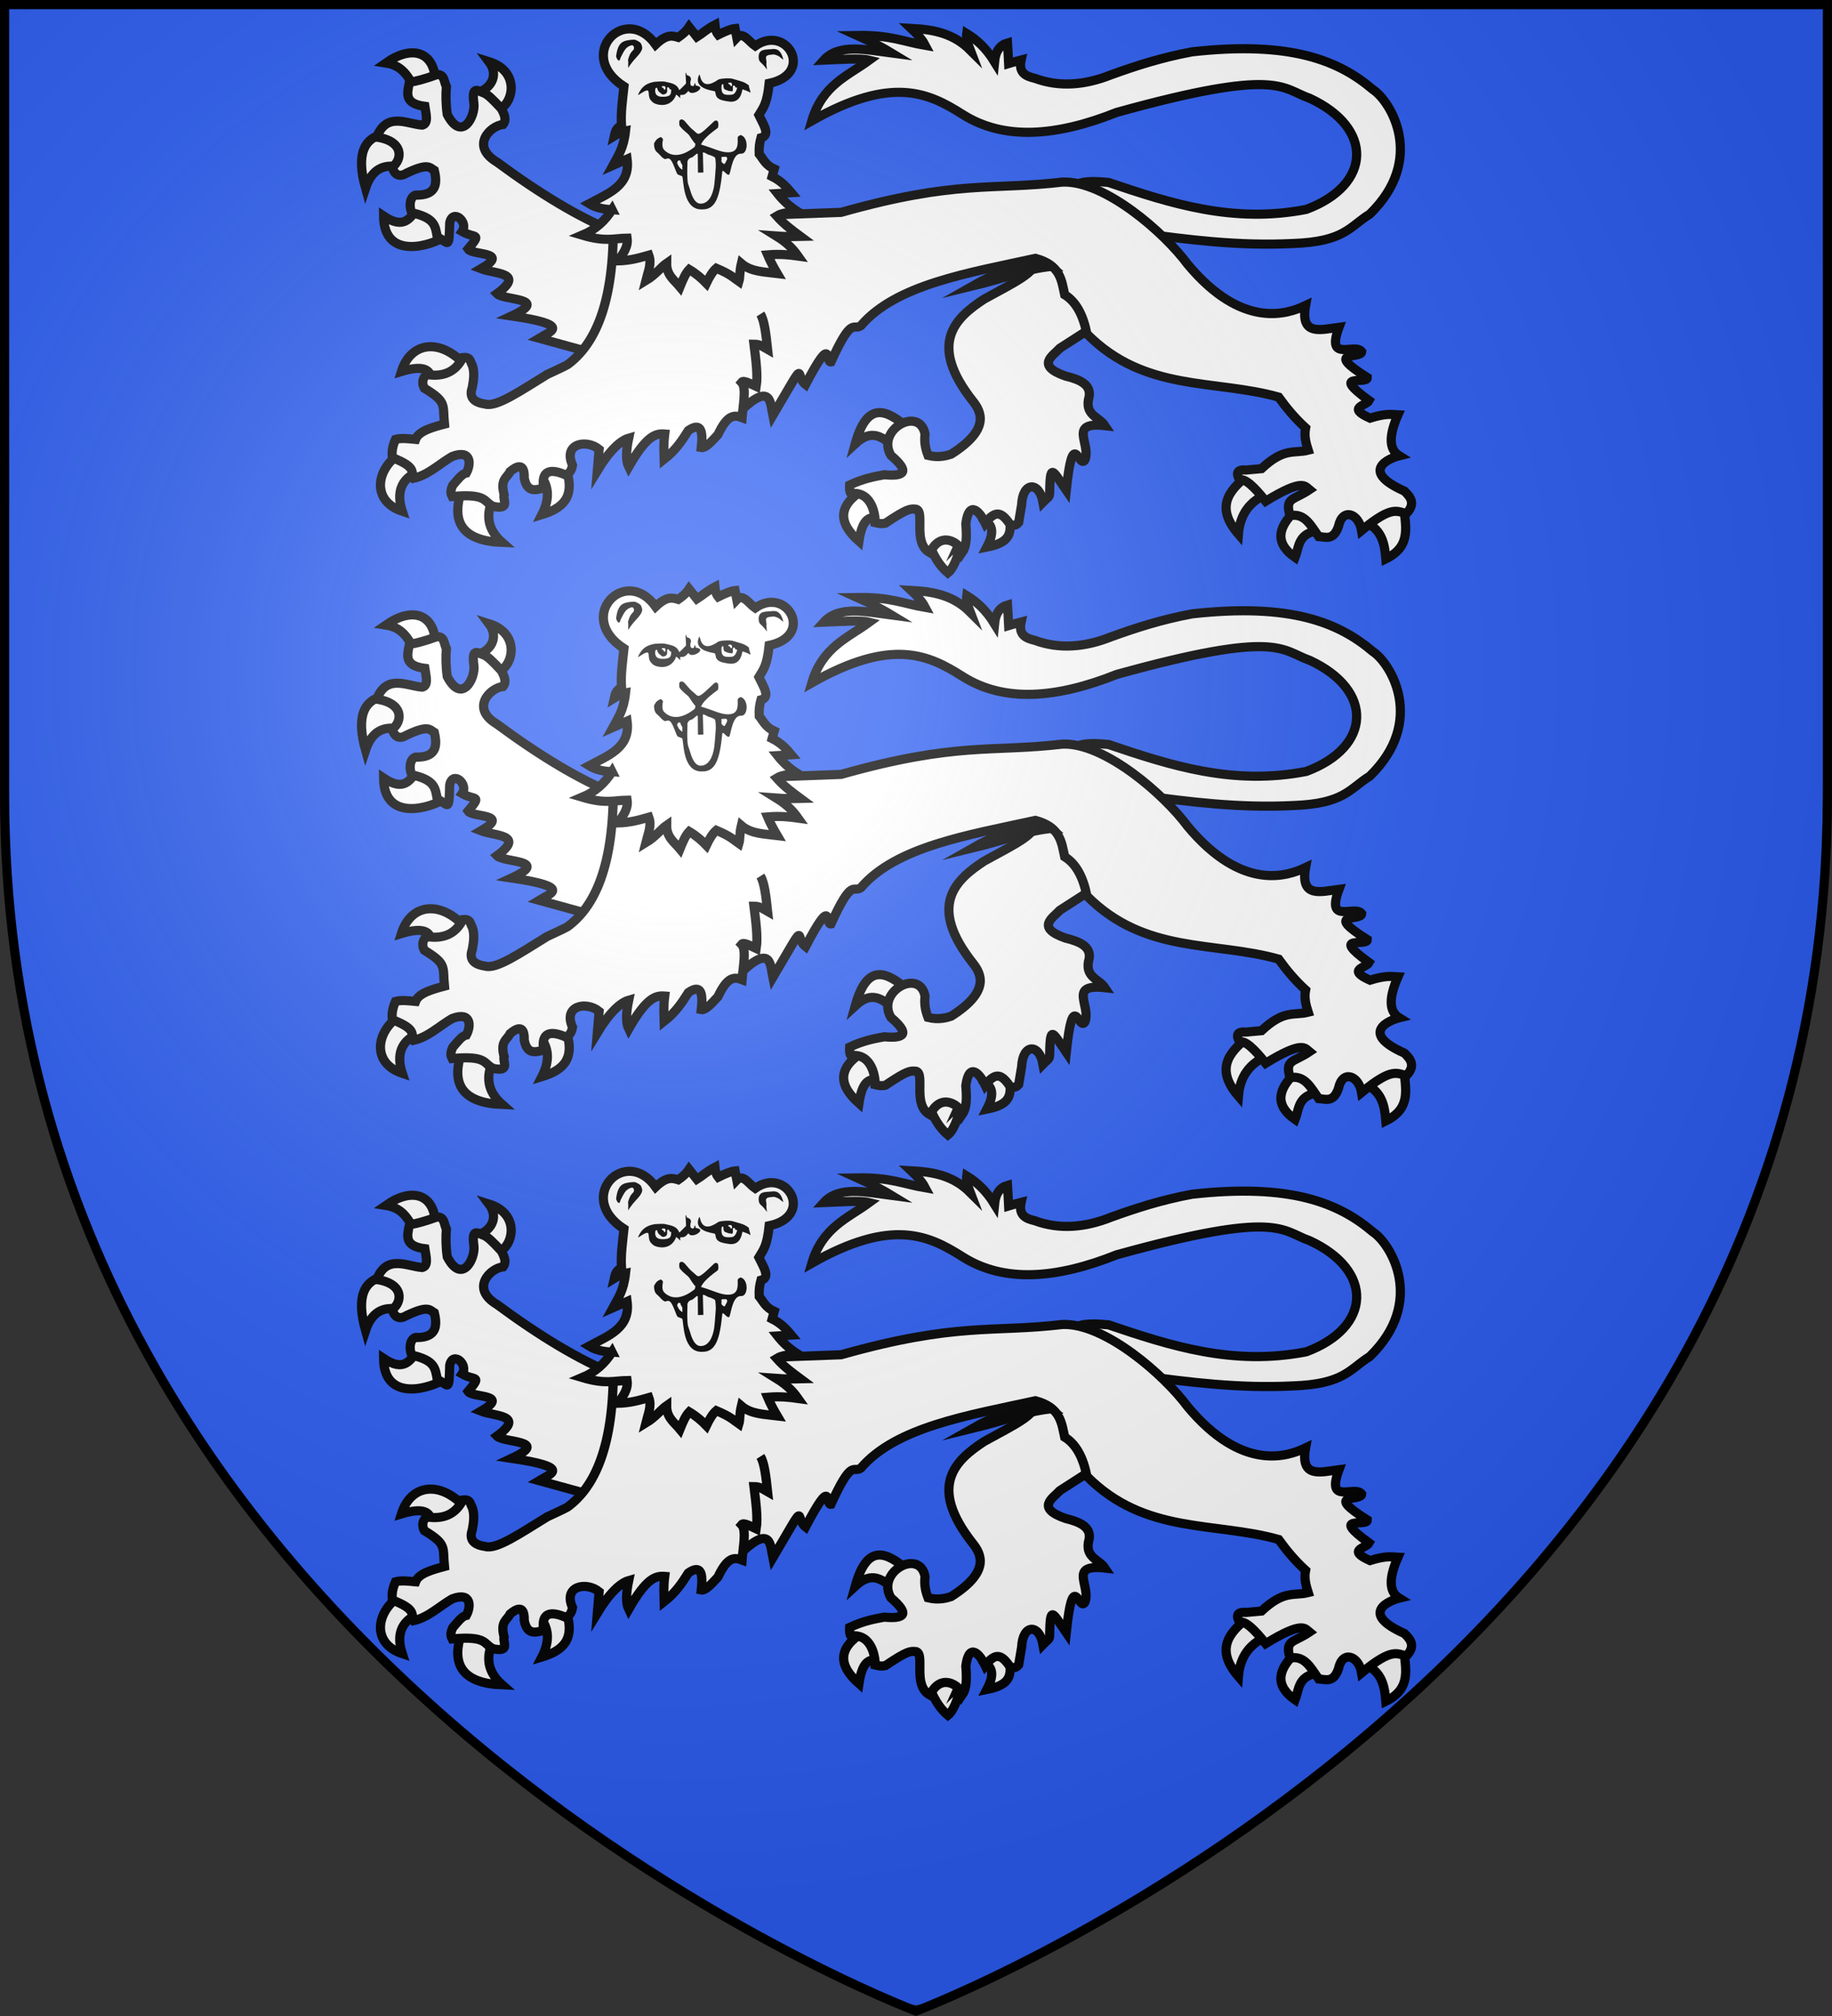
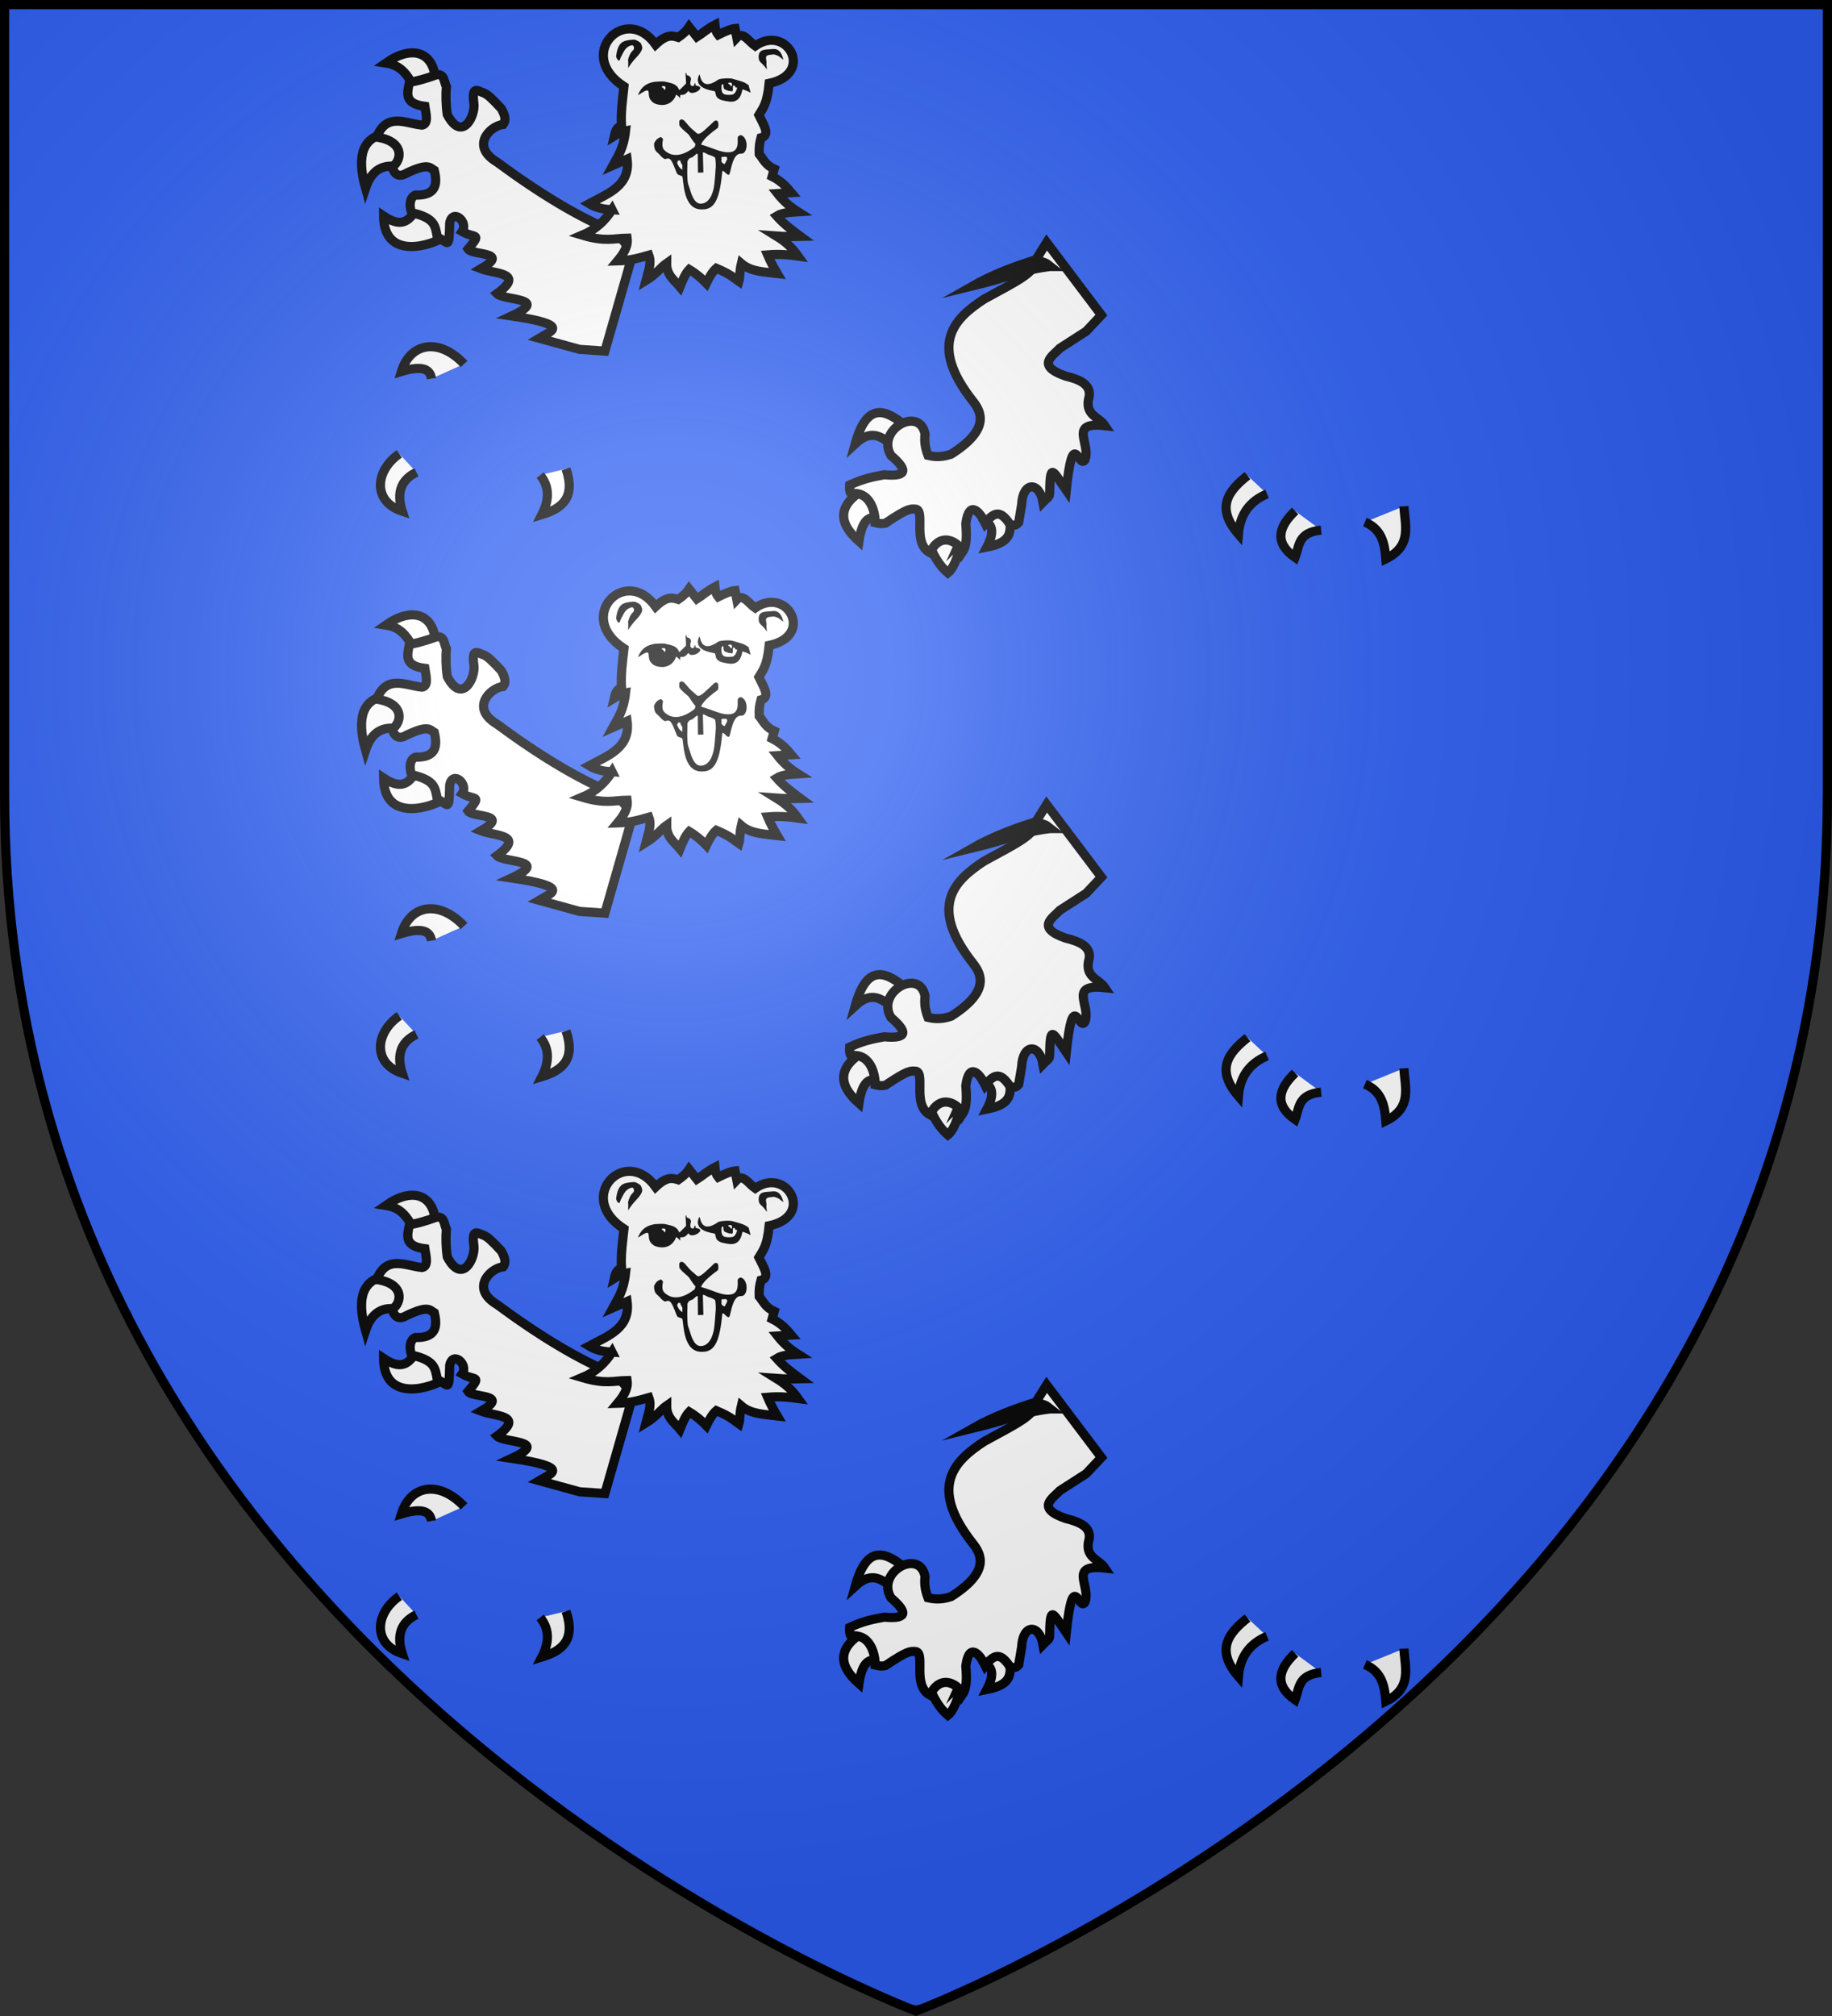
<svg xmlns="http://www.w3.org/2000/svg" xmlns:xlink="http://www.w3.org/1999/xlink" id="svg1490" width="600" height="660" version="1.1" viewBox="-300 -300 600 660">
  <rect x="-300" y="-300" width="600" height="660" fill="#333333" stroke="none" />
  <defs id="defs1478">
    <radialGradient id="Gradient1" cx="-80" cy="-80" r="405" gradientUnits="userSpaceOnUse">
      <stop id="stop1467" offset="0" style="stop-color:#fff;stop-opacity:.31" />
      <stop id="stop1469" offset=".19" style="stop-color:#fff;stop-opacity:.25" />
      <stop id="stop1471" offset=".6" style="stop-color:#6b6b6b;stop-opacity:.125" />
      <stop id="stop1473" offset="1" style="stop-color:#000;stop-opacity:.125" />
    </radialGradient>
    <clipPath id="shield_cut">
      <path id="shield" d="M-298.5-298.5h597V-40C298.5 246.2 0 358.39 0 358.39S-298.5 246.2-298.5-40z" />
    </clipPath>
  </defs>
  <g id="layer4" style="display:inline">
    <path id="path5212" d="M285.13 652.058c-12.282-5.539-40.025-20.39-57.163-30.6-74.243-44.233-140.23-109-176.72-173.454-26.194-46.268-42.786-98.81-47.843-151.5-.713-7.434-1.291-61.626-1.635-153.25L1.236 1.504h298.866l298.865-.001-.25 87.25c-.354 123.239-1.786 208.246-3.753 222.75-8.687 64.078-34.315 125.596-74.781 179.5-25.533 34.012-60.87 68.886-98.259 96.969-32.118 24.124-84.062 54.866-110.624 65.47-10.552 4.214-14.183 4.022-26.17-1.384z" style="display:inline;fill:#2b5df2;stroke-width:.499;stroke-miterlimit:4;stroke-dasharray:none" transform="translate(-300 -300)" />
  </g>
  <g id="layer3" style="display:inline">
    <use xlink:href="#use1" id="use2" x="0" y="0" transform="translate(0 190)" />
    <use xlink:href="#g5496" id="use1" x="0" y="0" style="display:inline" transform="translate(0 184)" />
    <g id="g5496" style="display:inline;stroke-width:1.75" transform="matrix(.573 0 0 .57 -182.457 -293.234)">
      <path id="path5428" d="M305.2 244c-.7-.4 10.5-7.2 8.4-10.3-11.8-10.1-23-15.8-29.9 9.3 9.7-9 15.4-3.5 21.5 1z" class="st0" style="fill:#fff;stroke:#000;stroke-width:5.25;stroke-miterlimit:10" />
      <path id="path5430" d="M298.9 286.1c1.6 1.9-2.4-24.7-10.5-16.7-14.9 9.2-14.4 19.1-2.6 29.6 2.3-15.6 7.8-14.1 13.1-12.9z" class="st0" style="fill:#fff;stroke:#000;stroke-width:5.25;stroke-miterlimit:10" />
      <path id="path5432" d="M343.8 298.7c1.2-2.7-4.2-5-9.5-5.2-5.3-.3-10.4 1.4-8.6 6.4 3.8 10.5 8.2 14.9 11 17.3 2.1-1.6 6.2-8.2 7.1-18.5z" class="st0" style="fill:#fff;stroke:#000;stroke-width:5.25;stroke-miterlimit:10" />
      <path id="path5434" d="M372.3 284.4c.6-6.8-19.5-.2-15.3 2.2 4.2 2.4 7.1 5.8 1.9 15.8 16.8-3.3 12.7-11.2 13.4-18z" class="st0" style="fill:#fff;stroke:#000;stroke-width:5.25;stroke-miterlimit:10" />
      <path id="path5436" d="m424.4 169.1-31.3-41.7-6.3 10.1c.2 7.1-10.7 12.1-29.4 22.4-16.4 10.8-32.5 25.5-6.4 58.7 4.6 5.9 10.2 16-12.5 30.4-2.5.8-7 2.2-13.2.7-1.9-4.9-2.1-8.7-1.7-12.2-3-16.5-28.2-2.6-19.5 12.2 11.1 9.5 7.7 12.2-3.8 11.1-5.8 1.1-11.7 2.1-19.8 5.9-.1 2-.1 3.8.7 4.9 12.6-1.5 14 13.4 13.9 16.7 1.7.4 3.3.9 5.9.3 12.9-8.7 14.2-8.3 17.6-8 5.1 1.8-2.3 19.4 7.8 25 6.3-13.2 17.1-5.5 18.6-.4 2.6-3.8 2.4-9.9 1.9-16.3 1.9-14.3 8.3-6.4 11.1-.3 6.5-8.6 10-5.4 14.4 1 3.1.4 3.4 0 4.7-1.4l1.7-10.1c.6-13.5 10.1-13.5 12.2-1.6 1.7-1.8 3.8-2.8 3.8-4.7.3-18.2 1.4-14 9.5-2.1 3.9-37.3 7.1-12.1 10.6-17.3 3.9-9.3-10-22.2 11.5-19.8-3.4-5.2-12-5.9-9-16.7 1.1-6.9-5.3-9.8-13.6-11.8-17.2-6.1-7.1-11.6-3.1-16l15-9.7z" class="st0" style="fill:#fff;stroke:#000;stroke-width:5.25;stroke-miterlimit:10" />
-       <path id="path5438" d="M446.3 122c-28.3-3.9-48.3-20.6-48.3-20.6l13.2-7.8c4.4-1.6 10.6-1.3 17.2-.7 35.6 12.1 71.3 23.7 113.1 15.5 37.3-14 38.8-46.6 2-63.8-16.4-5.7-17.2-17.9-110.4 8.1C399 66.4 368.8 69 345 53.8c-19.3-12.3-40.3-22.4-86.1 3.7 6-20.5 20.4-25.7 32.8-34.8-5.2-1.3-16.1-.4-26 0 8.7-9.7 24.1-6 38.8-4.1-4.1-2.5-9.2-5.4-19.6-10.1 19.1-.3 26.5 3.6 38.8 5.7-1.1-2.1-2.6-4.6-8.1-9.8 13.2.7 24.3 3 33.8 12.5-1.5-3.9-2.3-7.3-2-9.5 5.5 3.4 10.8 7.9 15.9 16.2.6-6.2 3.2-9.6 7.4-10.8.2 3.4.5 7.5.7 11.8 3.2-1 5.2-1.5 7.1-2-1.6 7.4 2.7 9.3 7.8 10.5 14 5.2 28.6 4 43.6-2 14-5.1 28.7-9.9 46.3-13.2 56.8-6.4 84.1 5.2 103.3 21.6 10.3 6.7 30.5 40.1-1.7 71.6-11.6 7.2-14.4 15.9-44.2 16.9-30.6 1.5-59-2.1-87.3-6z" class="st0" style="fill:#fff;stroke:#000;stroke-width:5.25;stroke-miterlimit:10" />
      <path id="path5440" d="M43.8 34.5c1 2.7-1.8 3.2-10.9 5.1-4.6-5.8-6.5-13.6-17.5-15.3 14.9-10.5 27.5-6.6 28.4 10.2Z" class="st0" style="fill:#fff;stroke:#000;stroke-width:5.25;stroke-miterlimit:10" />
-       <path id="path5442" d="M79 51.3c0 6-11.3-6.8-11.8-10 7.4-1.4 13.4-9.4 7.1-17.8 18.9 5.9 13.5 25.8 4.7 27.8z" class="st0" style="fill:#fff;stroke:#000;stroke-width:5.25;stroke-miterlimit:10" />
      <path id="path5444" d="M22.9 84c8.7 1.7 4.7-21-7.6-19.1-12.4 2-17 11.6-11.5 31.3 3.6-11 10.4-13.9 19.1-12.2Z" class="st0" style="fill:#fff;stroke:#000;stroke-width:5.25;stroke-miterlimit:10" />
      <path id="path5446" d="M48.7 124.2c-.4-12.1-14.7-24-15.5-15.8-4 4.7-7.2 11.8-19.1 3.8.2 26.2 28.3 16.5 34.6 12z" class="st0" style="fill:#fff;stroke:#000;stroke-width:5.25;stroke-miterlimit:10" />
      <path id="path5448" d="m140.6 189.8 16.2-56.8-10.1-11.5c-20.6-8.3-43.3-22.1-67.8-40.3C63.5 72 75 60.4 82.4 59.6c2.1-2.7.8-5.7-1-9.1-5-5.4-7.9-8.3-10.3-9.1-3-1-6.8-4.4-5.4 5.9 1.1 7.3-6.7 22.9-15.2 6.6-.8-5.6-.9-11.6-.5-16-1.4-2.7-1-7.2-5.4-6.9-6.9 2.5-12.1 3.9-15.7 4.4-1.4 6.5-3 12.3 8.8 13.8.7 4.6 2.2 9.9-1.5 10.8-8.9-.7-20.4-7.7-26 6.9 16 2.3 14.5 13.3 8.8 17.2 1.5 4.8 4.3 5.9 8.4 3.4 12.4-5.9 13-3.1 15.7-1.5 2 8.2.8 14.5-10.8 14.2-2.8 1-3.9 5.2-2.2 10.1 13.4 3 13.5 7.5 14.7 14 6.4 2.9 6.7 8.2 7.1-8.1 1.7-8.6 10.9-.5 7.1 4.9 7.2 4.2 11.6.3 3.4 10.1 2.4 3.7 24.5 1.3 7.4 11.3 7.6 3 25.7 2.1 9.1 14.3 3.8 4 30.9 2.3 8.4 12.8 35.1 5.2 22.1 8.9 15.7 12.8l23.1 6.4z" class="st0" style="fill:#fff;stroke:#000;stroke-width:5.25;stroke-miterlimit:10" />
      <path id="path5450" d="M23.1 248.8c-13.7 9.5-15.6 27.2 1.7 33-3.6-11.1-.4-18.3 8.1-22.4" class="st0" style="fill:#fff;stroke:#000;stroke-width:5.25;stroke-miterlimit:10" />
-       <path id="path5452" d="M59 268.9c-6.9 19.4.5 29.9 22.9 30.8-8.7-7.7-9.3-16.1-5.3-25.1" class="st0" style="fill:#fff;stroke:#000;stroke-width:5.25;stroke-miterlimit:10" />
      <path id="path5454" d="M118.4 257.4c5.6 16.7-2.4 22.8-13.8 26.3 4.9-9.6 3.7-16.9-1-22.7" class="st0" style="fill:#fff;stroke:#000;stroke-width:5.25;stroke-miterlimit:10" />
      <path id="path5456" d="M60.1 197.2c-13.9-14.9-30.5-12.7-35.8 4.3 12.8-3.9 16.4-.9 17.2 4.1" class="st0" style="fill:#fff;stroke:#000;stroke-width:5.25;stroke-miterlimit:10" />
      <path id="path5458" d="M507.9 261.3c-10.9 8.7-18.4 18.3-5.2 33.6.9-11.4 6.5-18.9 16.4-23.1" class="st0" style="fill:#fff;stroke:#000;stroke-width:5.25;stroke-miterlimit:10" />
      <path id="path5460" d="M535.1 281.6c-9.9 9.5-11.7 18.5 0 26.7 2.5-6.4 1.4-14.4 14.9-15.7" class="st0" style="fill:#fff;stroke:#000;stroke-width:5.25;stroke-miterlimit:10" />
      <path id="path5462" d="M575 288c9.6 4 11.3 12.3 12 21.1 15.2-7.5 10.9-19.3 10.3-30.2" class="st0" style="fill:#fff;stroke:#000;stroke-width:5.25;stroke-miterlimit:10" />
-       <path id="path5464" d="M219.2 223.2c16.7-15.6 16-3.2 17.4 3.5 20.7-35.2 12-22.9 18.7-17.7 15.8-30.2 11.2-12.4 14.5-13 12.2-26.9 12.6-17.7 17.1-20.8 20.1-23.6 61.1-30.2 99.8-38.7 14.4 3.9 14.9 12.7 16.7 20.9 6.5 4 10.6 11.7 12.7 22.5 33.2 33.6 72.8 25.9 109.6 36.3 4.5 6.3 9.5 12.3 15.4 17.7-.9 4.6.2 8.7 1.5 12.8-8.2 2.1-13.6-1.7-26.7 10.6l-8.8.8c-5.7-.5-5.6 2.2-3.7 5.7 3-1.1 8.3 3.8 14.9 12.2 21.3-13.1 22.4-8.7 25-6.6-9.3 6.3-14.1 4.3-11.1 14.9 8.6-1.7 12 6 16.4 12 4.1.3 8.5 2.4 11.3-5.9 2.3-10.8 11.6-7.4 13.2 2.4 18.1-15.1 20.4-10.5 25.7-9.8 5.1-5.4 2.6-9.2-1.2-12.8-26.5-11.9-7.9-19.1-3-20.3-6-3.7-5.9-11.7-.7-23.5-3.9-.2-6.6-1-16 1.9-13.7-6.2-2.1-7.1-.5-10.1-22.9-16.7-.9-8.9-1-13.2-25.6-16.2-3.4-10.4-3.2-14.9-4-5.3-20.7 6.7-13-14-10.2 1.3-22.3 5.3-19.1-12.5-10.2 4.9-36.2 14-67.5-23.8-13-17.7-47.1-48-71.4-47.1-40.4 4.8-60.3-1.4-126.6 17.4l-105 3.9-25.2 2.2c.5 46.7-10.8 70.1-26.2 81.4-.8.6-10.8 5.2-11.6 5.6-15.4 9.5-29.1 19-35.4 17-7.2-1-9.2-4.4-7.4-9.5.8-4.4 1.4-8.8 0-12.8-1.2-1.9-.9-5-5.4-4.4-4.3 8.6-11.5 11.1-20.3 9.8-2.2 1-3.6 4.2-1.7 7.8 13.1 8 10.4 9.4 11.5 20.6-7.4 2-14.8 4.1-16.5 8.8-4.1-.4-8.3-.9-11.5 0-1.6 3.7-2.3 7.2-1.7 10.5 14.4 5.7 10.1 8.2 12.2 11.8 8.1-1.8 14.7-8.3 21.9-12.5 11.4-4.3 10.7 4.8 8.1 9.5-2.6.5-5.2 4.1-7.8 7.1-1.6 3.6-1 5-.3 6.4 20.5-1.9 17.8 3.2 23.6 5.7 9.9 2 5.1-3.9 6.1-6.8-2.4-9 1.7-9.5 3.4-13.2 3.1-2.6 8.4-6.1 8.1 3.7 1.6 8.4 6.4 7 11.1 5.7-1.5-9.9 3.5-11.5 12.8-7.4 1.8-.9 3.2-2.6 3.7-5.7-5.6-12.4 7.9-15.1 15.2-9.1l-1 12.2c7.2-11.9 13.4-17.3 17.9-18.6-1.5 7.2-1.7 13 0 16.5 10.3-18.2 15.6-19.3 20.6-18.9-.8 6.5-.4 10.1-.3 14.5 6.6-5.2 10.3-10.9 13.8-16.5 7.5-5.2 8.4.7 7.4 9.8 2 .4 4.8-2.2 9.5-7.4 5.3-11.3 9.1-11.6 13.8-9.8.5-6.9 2.7-17.2-.3-20.3 1.2-1.5 5.1.9 8.4 2.4 1-6.4-.2-15.3-1.3-24.3 3.6 0 5.5 1.7 7.8 3-.9-8.4-1.8-16.7-4.1-20.3" class="st0" style="fill:#fff;stroke:#000;stroke-width:5.25;stroke-miterlimit:10" />
      <path id="path5466" d="M144.7 108.6c-4 6.3-9.4 11.4-17 14.6 13.3 4 18 1.8 25.6 1.7.7 4.9-2.2 9.1-5.5 13.1 7.5-.2 12.6-1.8 17.9-3.3 1.8 4.9-.5 9.7-1.7 14.6 5.6-3.4 9-8 11.9-10-.1 6.9 4.4 9.7 7.6 13.6 1.6-4 3.2-7.8 5.3-10 4 2.4 7.1 5.1 9.8 7.9 1.7-3.6 3.6-6.8 5.7-8.6 8.4 3.6 9.6 5.3 12.9 7.6.7-2.3.3-5.7 1.4-10.3 5.6 4.8 13.3 4.8 20.5 5.7-2-3.4-3.9-6.9-5.5-10.7 7.3-.6 12.4 0 17.4.7-2.6-3.7-5.8-7.4-12.4-11.5 5.2.4 9.5.3 13.8.2-4.7-3.5-9.4-6.9-13.6-11.7 3.2-2 7.7-2.1 12.2-2.4-5.2-3.3-8.8-6.8-11.7-10.5l7.9-.5c-2.8-3.4-6-6.8-11-9.3l1.2-4.3c-4.9-2.2-6.2-5.6-8.6-8.6-.2-4 .3-6.7 1-9.3 5.7-1.5 1.3-7.8-1.2-13.1 2.4-4.1 4.7-6.2 5.9-18.2 26.2-5.5 10.3-34.3-8-21.5-3.5-2.4-7-8.5-10.5-4.8l-1-5.2c-2.2.2-5.6 1.6-9.6 3.6-1.5-1.9-1.7-3.8-1.9-5.7-4.8 2.5-7.1 4.9-10.3 6.9l-4.5-5.7c-1 1.5-2.1 3.1-6.2 6-3.3-1-6.5-2-12.9 4.1-17.2-24.1-46.3 5.9-18.1 24.1-.8 7.5-1.9 15-1.4 22.4-3.1 1.4-3.6 3.7-4.1 6 2.1-1.3 4.3-2.5 6.4-2.9-1.1 10.1-4.3 14.4-7.2 19.8l8.1-3.6c2 15.3-10.8 19.7-21.7 25.6 4 2.5 8.4 3.2 13.1 3.5z" class="st0" style="fill:#fff;stroke:#000;stroke-width:5.25;stroke-miterlimit:10" />
      <path id="path5468" d="M169 35.1c-4.2.8-7.2 2.3-9.4 7.3-.7 1.5 5.2-4 5.9-1.8.3.9 0 3.2 1.1 4.8 1.3 1.7 2.5 2.5 5.1 2.9 5.7.9 8.8-3 9.6-5.8 1 .4 2 1.8 2.4 2 .2.1-.6-2.1.6-1.9 2.9.4 3.9-2.9 4.2-2.1 1 2.1 5.7.6 6.6-1.6.3-.8-.9-1.4-2.3-1.6-.7-.1-.3-1.4-.6-1.4-.8 0-.1 2.4-2.1 1.5-1.1-.5-.5-2.9-.5-3 .5-.7.2-2.5-1.6-2.9-1.2-.3-.6-2-1.2-1.5-.3.2.4 5.9.1 6.2-1.7 1.6-3.7 3.9-3.8 3.6-1.3-3.2-3.6-3.8-7.9-4.7-1.2-.4-4.7-.1-6.2 0z" style="stroke-width:1.75" />
      <path id="path5470" d="M205.5 33.8c-11 7.8-10.2-4.3-11-2.7-3.7 7.8 7.1 9 8.7 9.4.9.2.3 1.8 1.4 3.4 1.3 1.7 3.9 2.1 6.5 2.5 6.2 1.1 7.6-3.9 8.1-6.9 1.1.1 4.1 1.5 4.5 1.8.6.6-.9-3.2-.8-4.1-3-2.4-4.8-2.4-9.6-3.9-1.2-.3-5.8-.3-7.8.5z" style="stroke-width:1.75" />
-       <path id="path5472" d="M169.7 38.7c-.4.2-.4 1.9-.3 2.4.6 1.7.2 1.1 1.2 1.9 1 .9 3.8.8 5 .6 2.3-.4 2.9-1.2 2.9-3.9 0-.5-.9.1-.9-.5-.1-.4-.5-1.2-1.2-.9-.5.2 0 2-.3 2.7-.6 1.4-1.7 1.3-2.4 1.4-.3.1-1.6-1.1-2.1-1.5-1.6-1.6-.6-2.9-1.9-2.2Z" class="st1" style="fill:#fff;stroke-width:1.75" />
      <path id="path5474" d="M207.5 36.7c-.4.3-.3 3.2-.1 3.6.6 1.7.1.6.9 1.6.6.7 3 .9 5 .6 1.2-.2 2.3-1.4 2.9-3.9 0-.5-.9.1-1-.4-.1-.4-.5-1.2-1.2-.9-.5.2-.1 2-.3 2.7-.4 1.2-1.1.2-1.9.4-.3.1-1.3-.4-1.9-.6-2.8-.7-.5-4.3-2.4-3.1z" class="st1" style="fill:#fff;stroke-width:1.75" />
      <path id="path5476" d="M173.1 37.8c0 .2 0 .4.1.5.8.2 1.1.7 1.2 1.3h.6c.9-2.1-.6-2.3-1.9-1.8z" class="st1" style="fill:#fff;stroke-width:1.75" />
      <path id="path5478" d="M211.1 35.8c0 .2 0 .4.1.5.8.2 1.1.7 1.3 1.3h.6c.7-2.1-.8-2.3-2-1.8z" class="st1" style="fill:#fff;stroke-width:1.75" />
      <path id="path5480" d="M157.3 10.9c-1.1 0-2 .1-3.2.3-2.9.5-6 1.1-7 8.7-.4.7.8 3.2 1.6 3 .7-.2.5-.9.9-1.7 1.2-2.4 1.9-3.8 2.8-4.9 1.1-1.4 2.8-2.1 3.7-2.2.9-.1 1.8 1.9.5 3s-2.4 3.5-2.8 5.6c.4.6-.1 4.9.2 4.3 3.3-5.2 5.7-6.5 7.3-9.4 1.1-2 .6-2.7 0-4.3-.3-.9-2.9-2.4-4-2.4z" style="stroke-width:1.75" />
      <path id="path5482" d="M235.3 16.4c2.4-.3 5.7-.8 7.3 6-2.1-1.3-1.9-2.1-5.3-3-1.9.2-4.4.1-4.6 1.6-.1.9.2 1.4.3 3.1-.4.6.5 4.4.1 3.8-3.2-4.6-4.3-3.5-4.6-6.6-.3-5.2 3.9-4.6 6.8-4.9z" style="stroke-width:1.75" />
      <path id="path5484" d="M184.3 56.7c-.5.1-.9.4-1.1.8-.2.4-.1 2.5.1 2.9 2.4 3.1 4.4 3.9 5.6 5.6 1.1 1.7 3.5 5.8 5.2 5.8.3 0 .9 2 .9 1.7.1-3.5 3.3-6.9 10-11.8.7-.5.6-3.6-.1-4.1-.7-.5-1.5-.2-2 .3-3.9 3.7-6.6 6.4-8.3 7-1.2.4-1.8-.6-3.2-1.8-2-1.6-2.5-2.3-5-5.2-.3-.5-1.4-1.3-2.1-1.2z" style="stroke-width:1.75" />
      <path id="path5486" d="M218.3 65.7c-.8.1-1.9.9-1.8 1.7.2 3.4-.2 5.5-1.2 6.6-.9 1.1-2.3 1.6-4.3 1.6-4.1.1-9.1-2.6-15-4.3-4.2-1.5-3.5-.7-4 1.1-6.9 5.6-11.8 5.1-14.2 4.1-1.2-.5-2.8-1.5-3.6-2.6-.9-1.3-.9-3.4-.4-5.6.1-.5-1-1.6-1.5-1.4-2.5 1.2-2.6 1.9-3.6 3.6 0 3.7 1.1 4.6 2.2 5.5 1.4 1.2 2 2.6 4 3.5.5.2 2.1-1.3 3.5.7 1.6 2.3 2.5 5.9 3.6 7.9.2.4 2.7 1.1 2.8 1.3 1 2.2.1 19.6 11.6 19 7.6.1 9.9-7.5 11.3-21.6.2-2.3 3.3 3.6 4.2 1.1.9-2.6 1.9-11.8 6.5-11.5 4.1.3 4.5-9.3-.1-10.7z" style="stroke-width:1.75" />
      <path id="path5488" d="M200.7 77.2c-1.1.1-3.9-2.3-4.1-1.3l.3 11.3-3.1.1-.1-10.6c-.3-1.3-2.4 1.8-3.8 2-1.3.3-2.4 1.8-2.1 3.2-.1 3.5-.3 8.4.3 11.6l1.1 3.3c.4 1.2 2 8.2 6 8.3 3.1.1 6.1-2.3 7.5-8.4.7-2.9 1-9.3 1.2-11.6.2-.8.1-5.9-.4-6.5-.5-.5-1.8-1-2.8-1.4z" class="st1" style="fill:#fff;stroke-width:1.75" />
      <path id="path5490" d="M181.9 81.8c.8 1.8 1.2 2.7 2.8 3.7.6.1-.1-1.3.2-1.8.3-.5-.7-1.9-1-2.4l-.1-.8c-1.1-.6-1.7 0-1.9 1.3z" class="st1" style="fill:#fff;stroke-width:1.75" />
      <path id="path5492" d="m207.2 78.5.1 1.4c-.2.5-.1 1.1.2 1.5.4.4 1 1 1.6.9l1.3-2.5c.2-.5.1-1-.2-1.4-.3-.4-.9-.2-1.4-.2-.8 0-1.2-.1-1.6.3z" class="st1" style="fill:#fff;stroke-width:1.75" />
      <path id="path5494" d="M395.2 141.2c-3.2-2.5-1.5-1.6-8.2-3.9-10.8 3.3-24.6 8.4-36.3 15.1 20.9-5.1 29.5-9.5 44.5-11.2z" style="clip-rule:evenodd;fill:#fff;fill-rule:evenodd;stroke:#000;stroke-width:5.25;stroke-miterlimit:10" />
    </g>
  </g>
  <g id="layer2" style="display:inline">
    <use xlink:href="#shield" id="use1484" width="100%" height="100%" x="0" y="0" style="fill:url(#Gradient1)" />
  </g>
  <g id="layer1" style="display:inline">
    <use xlink:href="#shield" id="use1487" width="100%" height="100%" x="0" y="0" style="fill:none;stroke:#000;stroke-width:3" />
  </g>
  <style id="style5314" type="text/css">.st0{stroke:#000;stroke-width:3;stroke-miterlimit:10}.st0,.st1{fill:#fff}</style>
</svg>